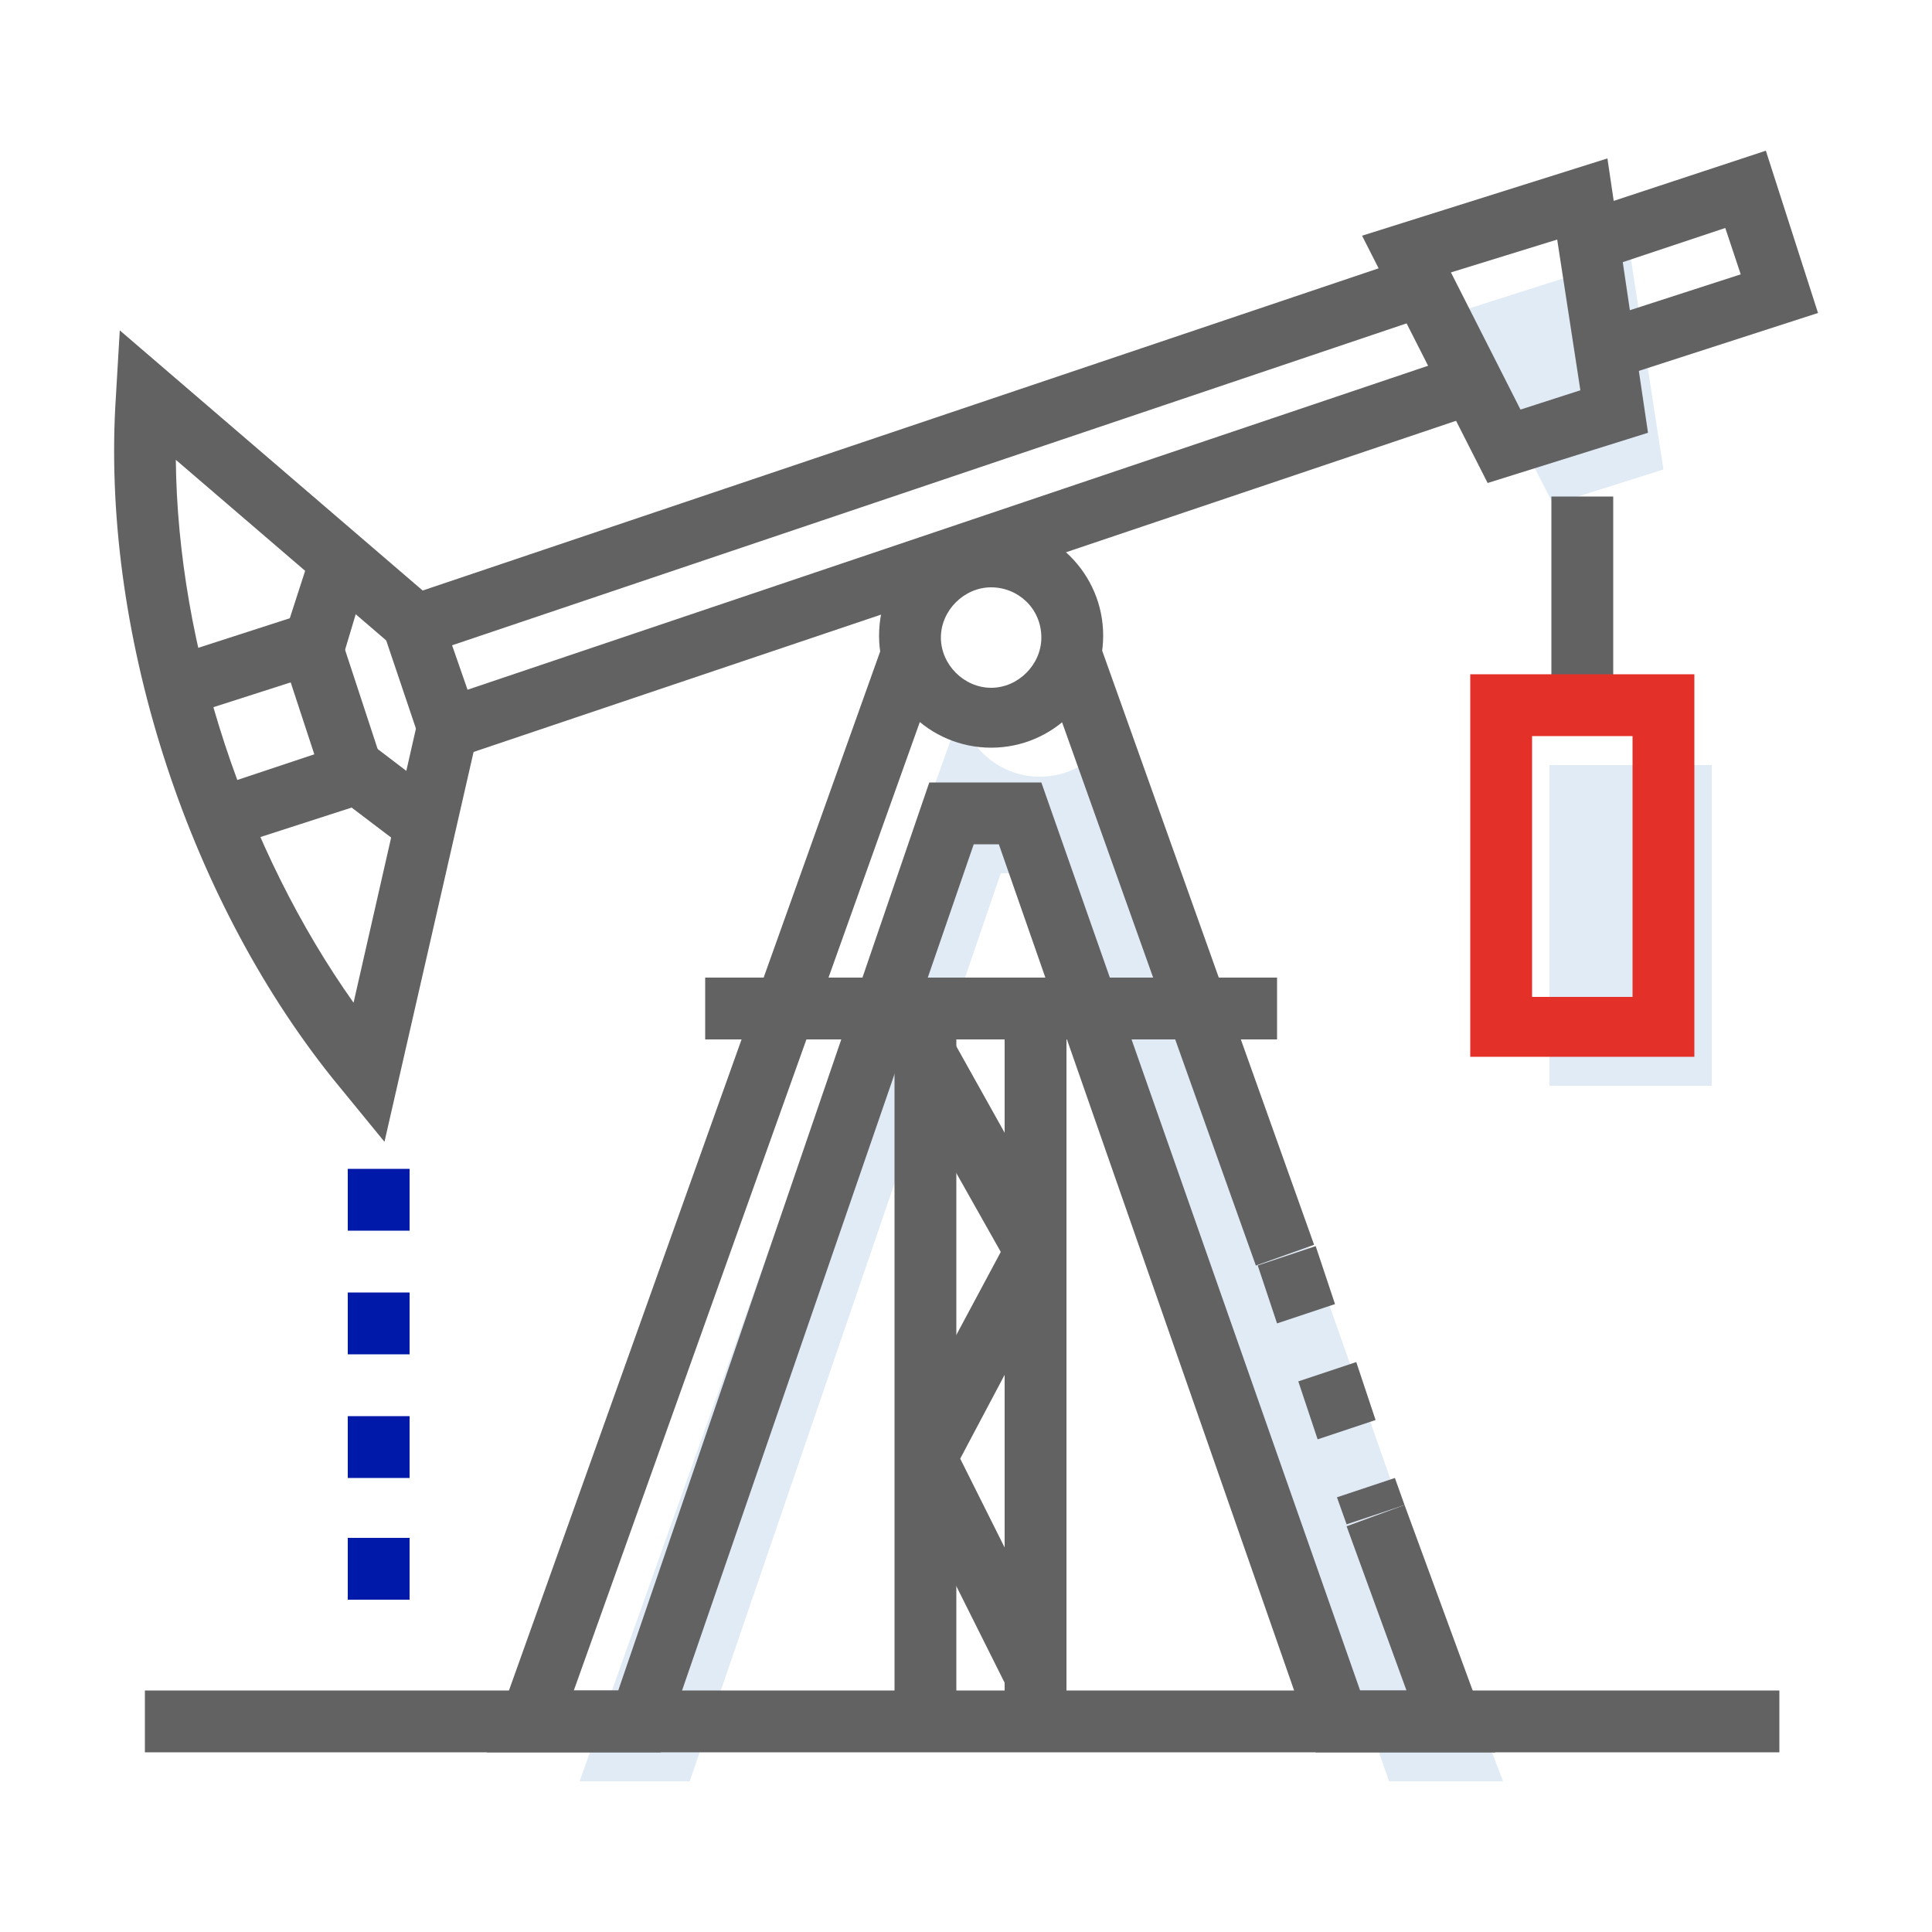
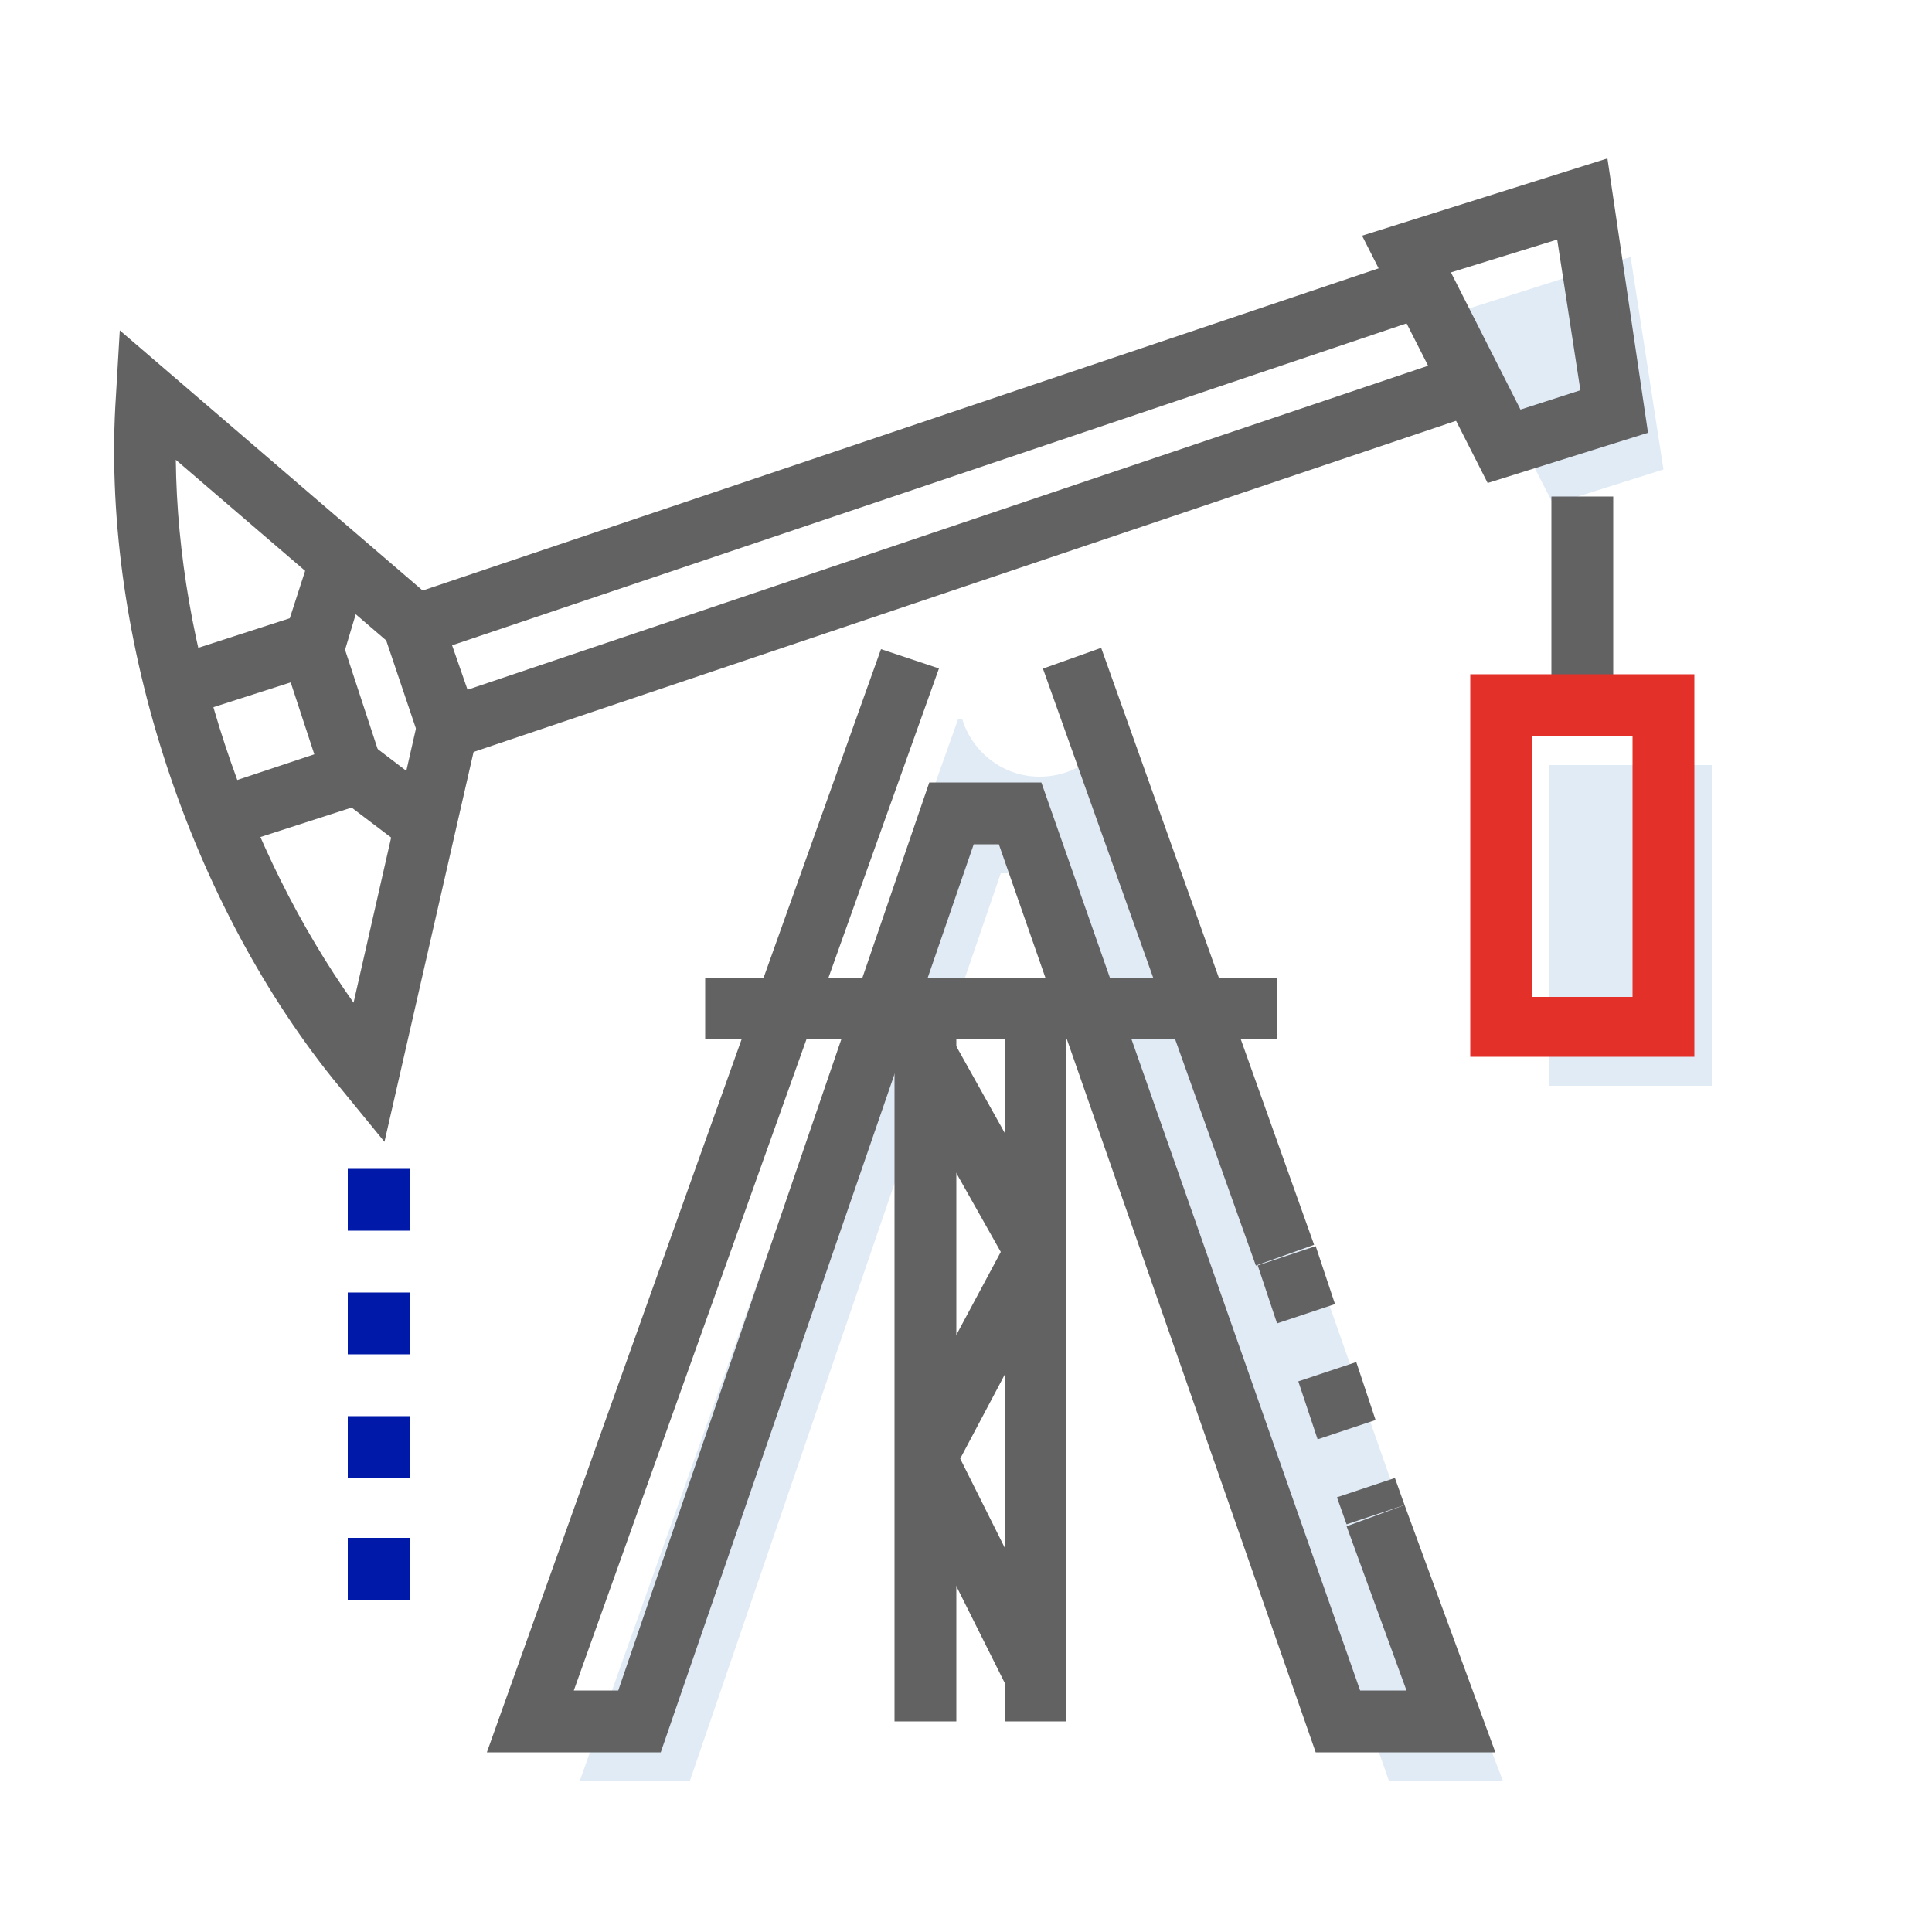
<svg xmlns="http://www.w3.org/2000/svg" version="1.1" id="Layer_1" x="0px" y="0px" viewBox="0 0 100 100" style="enable-background:new 0 0 100 100;" xml:space="preserve">
  <style type="text/css">
	.st0{fill:#E1EBF6;}
	.st1{fill:#626262;}
	.st2{fill:#E3312A;}
	.st3{fill:#0019A9;}
</style>
  <g>
    <g>
      <g>
        <polygon class="st0" points="86.1,24.3 80.4,26.1 75.3,16.2 84.4,13.3    " />
      </g>
      <g>
        <rect x="80.2" y="39.6" class="st0" width="8.4" height="16.6" />
      </g>
      <g>
        <path class="st0" d="M73.7,81.5L69,68.1L58,37.2h-0.2c-0.5,1.8-2.1,3-4,3c-1.9,0-3.5-1.3-4-3h-0.2l-19.6,55h5.7l16.1-47h3.6     l16.5,47h5.9L73.7,81.5z" />
      </g>
    </g>
    <g>
      <g>
-         <polygon class="st1" points="84.2,19.4 83.3,16.4 90.1,14.2 89.3,11.8 82.7,14 81.7,11 91.4,7.8 94.1,16.2    " />
-       </g>
+         </g>
      <g>
        <polygon class="st1" points="22.2,39.7 19.4,31.4 73.4,13.2 74.4,16.2 23.4,33.4 24.2,35.7 74.9,18.6 75.9,21.6    " />
      </g>
      <g>
        <path class="st1" d="M19.9,59.1l-2.7-3.3C9.6,46.3,5.2,32.5,6,20.5l0.2-3.4l16.3,14l-2.1,2.4L9.1,23.8c0.1,9.7,3.6,20.2,9.2,28.1     l3.3-14.5l3.1,0.7L19.9,59.1z" />
      </g>
      <g>
        <polygon class="st1" points="9.5,37.1 8.5,34.1 15,32 16.1,28.6 19.1,29.5 17.6,34.5    " />
      </g>
      <g>
        <polygon class="st1" points="21.1,44 18.2,41.8 11.7,43.9 10.7,40.9 18.8,38.2 23,41.4    " />
      </g>
      <g>
        <rect x="15.5" y="32.6" transform="matrix(0.95 -0.312 0.312 0.95 -10.516 7.159)" class="st1" width="3.2" height="7.7" />
      </g>
    </g>
    <g>
      <g>
        <polygon class="st1" points="77.4,90.7 68.1,90.7 51.7,43.7 50.4,43.7 34.2,90.7 25.2,90.7 45.6,33.6 48.6,34.6 29.7,87.5      32,87.5 48.1,40.5 53.9,40.5 70.4,87.5 72.8,87.5 69.7,79 72.7,77.9    " />
      </g>
      <g>
        <path class="st1" d="M69.7,78.9l-0.5-1.4l3-1l0.5,1.4L69.7,78.9z M68.2,74.5l-1-3l3-1l1,3L68.2,74.5z M66.1,68.5l-1-3l3-1l1,3     L66.1,68.5z" />
      </g>
      <g>
        <rect x="59.4" y="33.1" transform="matrix(0.942 -0.336 0.336 0.942 -13.094 23.386)" class="st1" width="3.2" height="32.8" />
      </g>
      <g>
        <rect x="36.5" y="50.6" class="st1" width="29.6" height="3.2" />
      </g>
      <g>
-         <path class="st1" d="M51.3,38.7c-3.2,0-5.8-2.6-5.8-5.8c0-3.2,2.6-5.8,5.8-5.8c3.2,0,5.8,2.6,5.8,5.8     C57.1,36.1,54.5,38.7,51.3,38.7z M51.3,30.4c-1.4,0-2.6,1.2-2.6,2.6c0,1.4,1.2,2.6,2.6,2.6c1.4,0,2.6-1.2,2.6-2.6     C53.9,31.5,52.7,30.4,51.3,30.4z" />
-       </g>
+         </g>
      <g>
        <rect x="46.3" y="52.2" class="st1" width="3.2" height="36.9" />
      </g>
      <g>
        <rect x="52" y="52.2" class="st1" width="3.2" height="36.9" />
      </g>
      <g>
        <polygon class="st1" points="52.2,87.5 46.5,76.1 46.5,74.7 51.8,64.8 46.5,55.4 49.3,53.8 55,64 55,65.5 49.7,75.5 55,86.1         " />
      </g>
    </g>
    <g>
      <path class="st3" d="M21.1,82.8H18v-3.2h3.2V82.8z M21.1,76.5H18v-3.2h3.2V76.5z M21.1,70.1H18v-3.2h3.2V70.1z M21.1,63.7H18v-3.2    h3.2V63.7z" />
    </g>
    <g>
      <path class="st1" d="M77,25l-6.5-12.8l12.7-4l2.1,14.2L77,25z M75.1,14.1l3.6,7.1l3.1-1l-1.2-7.8L75.1,14.1z" />
    </g>
    <g>
      <rect x="80.3" y="25.7" class="st1" width="3.2" height="10.6" />
    </g>
    <g>
      <path class="st2" d="M87.7,54.7H76.1V34.9h11.6V54.7z M79.3,51.6h5.2V38.1h-5.2V51.6z" />
    </g>
    <g>
-       <rect x="7.5" y="87.5" class="st1" width="84.6" height="3.2" />
-     </g>
+       </g>
  </g>
</svg>